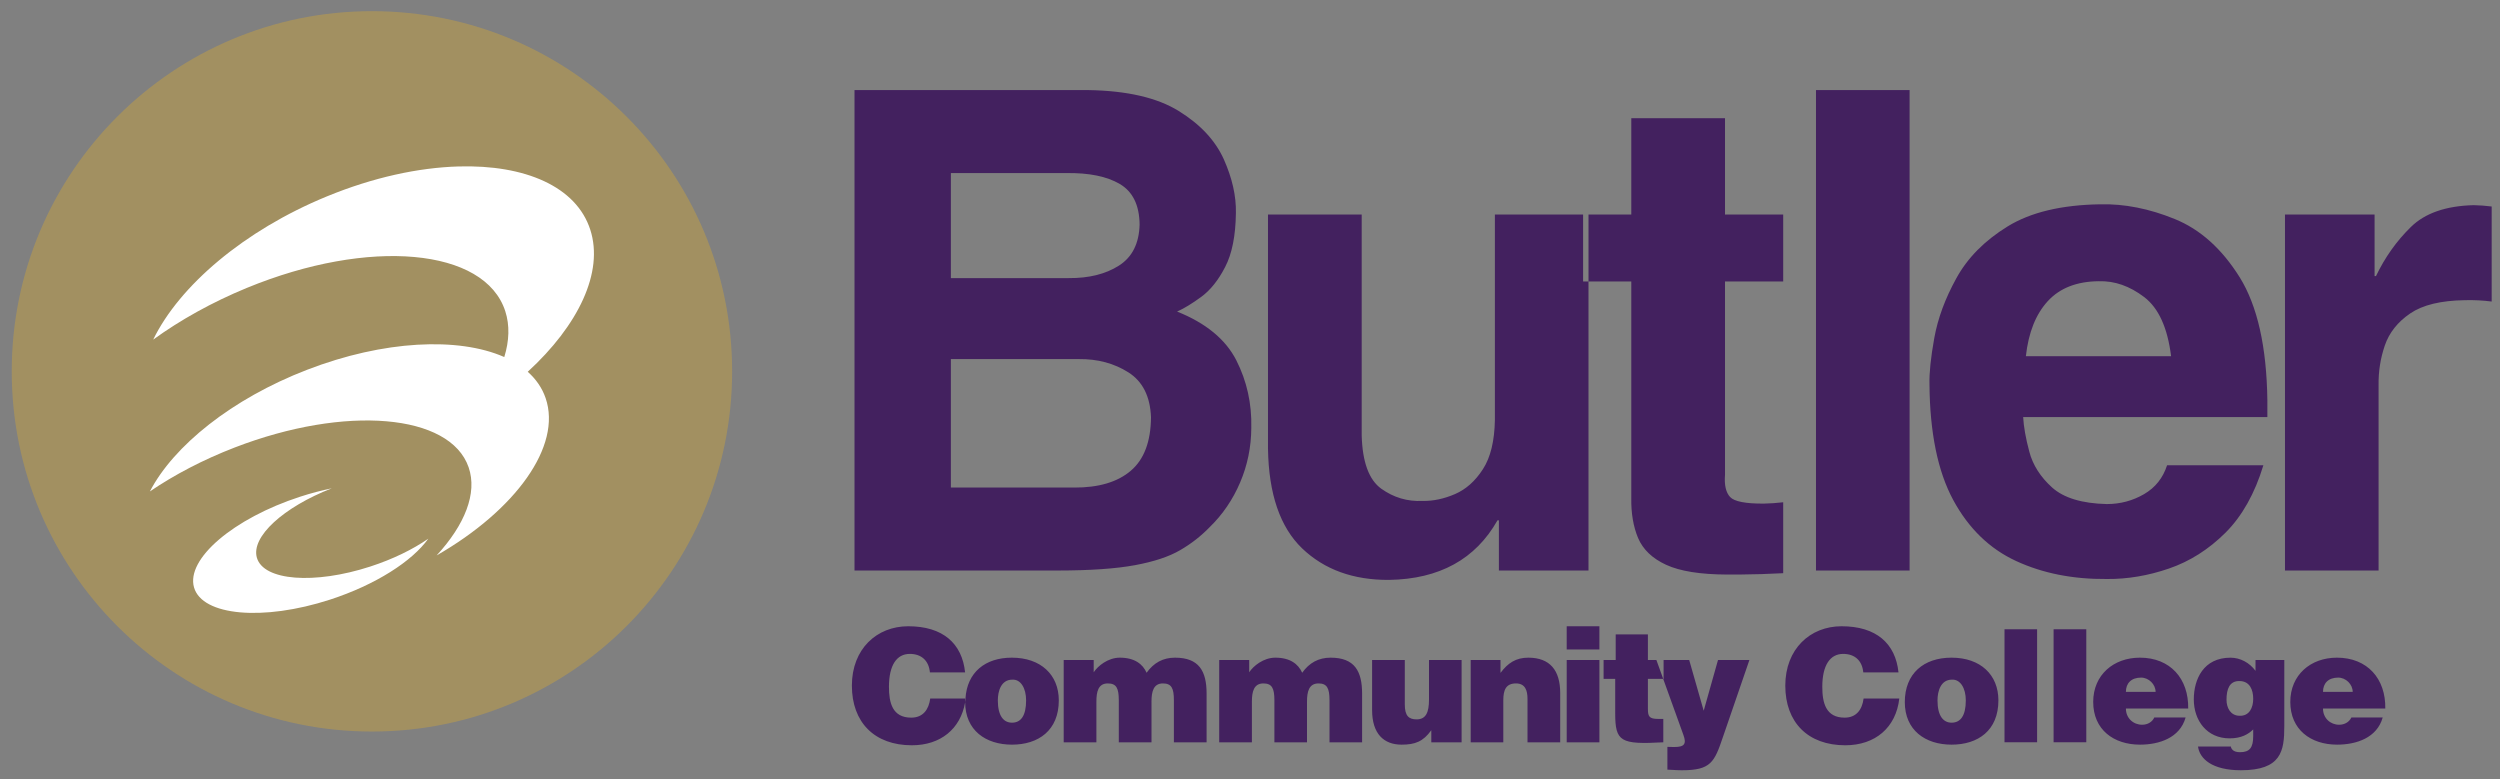
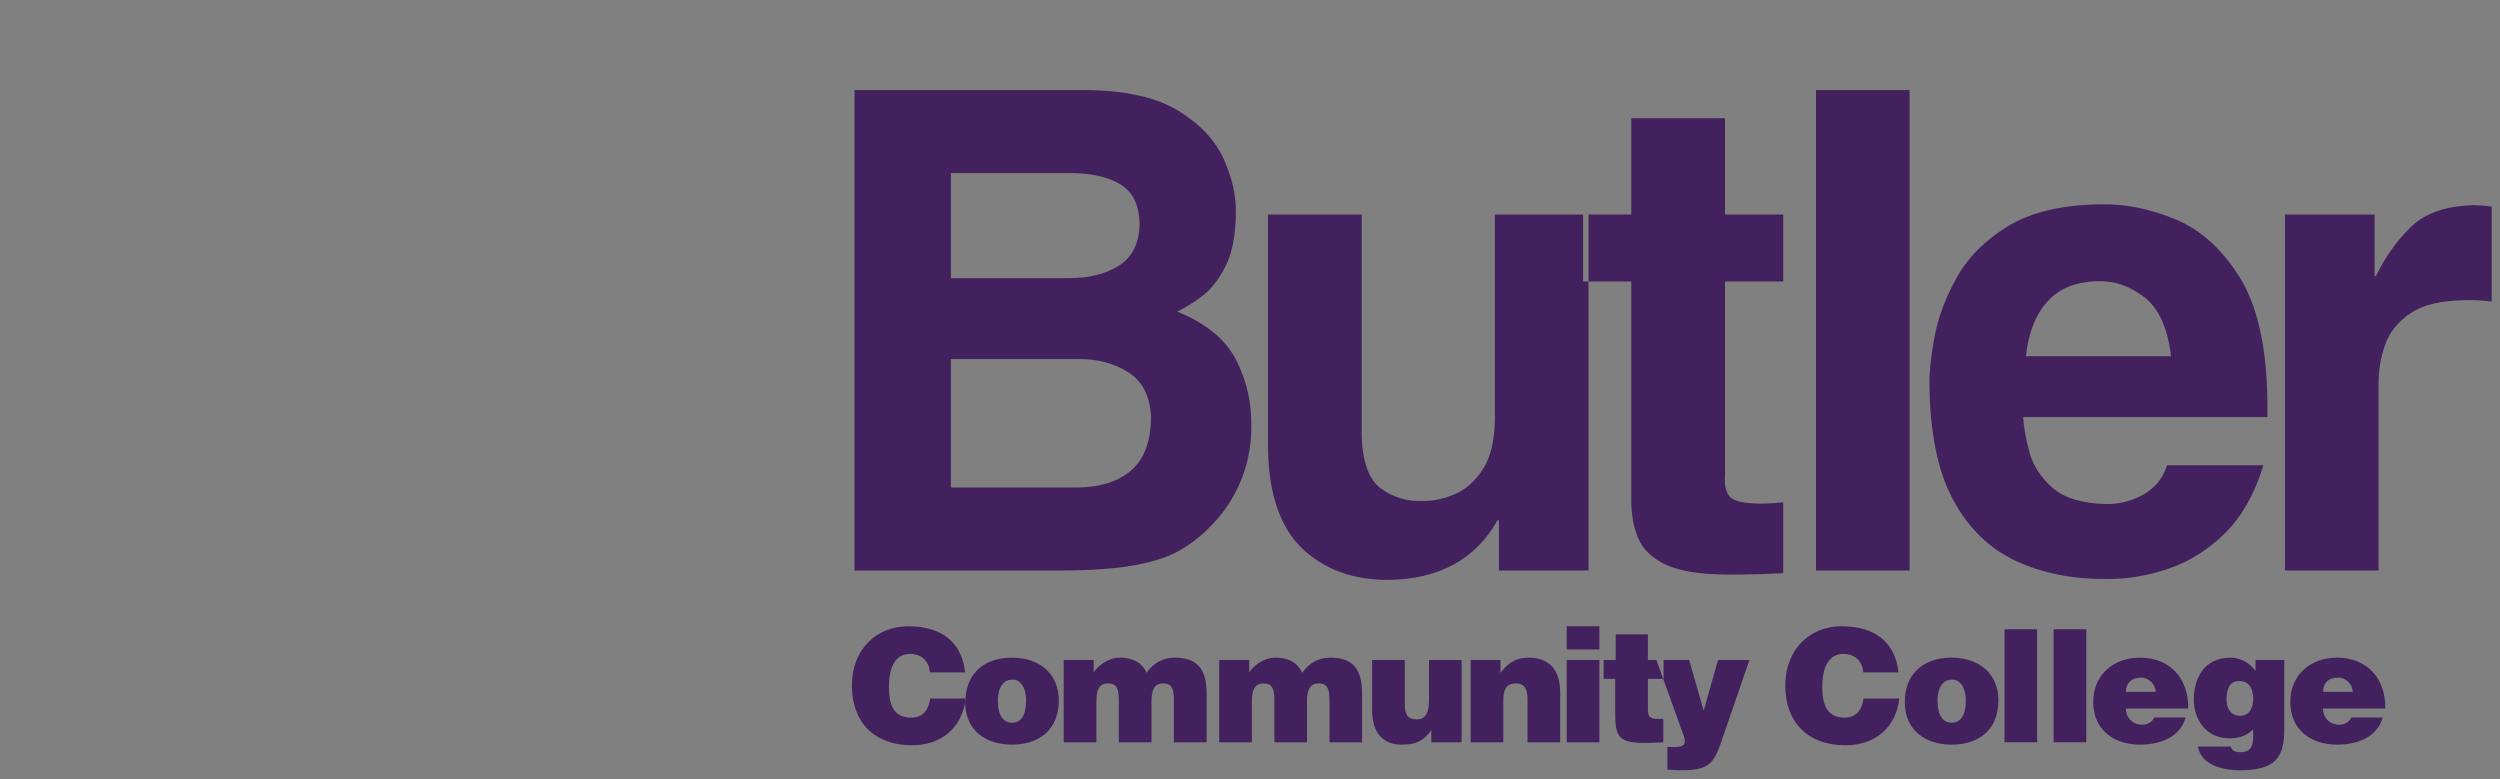
<svg xmlns="http://www.w3.org/2000/svg" height="77.907" viewBox="0 0 250 77.907" width="250">
  <rect x="0" y="0" width="250" height="77.907" fill="#808080" stroke="none" />
  <g transform="matrix(1.25 0 0 -1.25 -68.503 847.51)">
    <g>
-       <path d="m55.741 648.3c0 15.915 12.901 28.815 28.815 28.815 15.915 0 28.817-12.901 28.817-28.815 0-15.915-12.902-28.815-28.817-28.815s-28.815 12.901-28.815 28.815" fill="#a29061" />
-       <path d="m45.848 16.648c-3.996 0.116-8.543 1.094-13.162 2.995-8.321 3.42-14.753 8.957-17.366 14.32 2.701-1.955 5.874-3.734 9.369-5.172 12.232-5.03 23.801-3.984 25.84 2.336 0.455 1.41 0.398 2.962-0.101 4.58l-0.032-0.014c-4.557-1.999-12.009-1.675-19.685 1.287-7.534 2.905-13.356 7.61-15.721 12.165 2.444-1.661 5.316-3.171 8.483-4.393 11.072-4.272 21.546-3.384 23.392 1.984 0.892 2.59-0.389 5.751-3.199 8.809 7.878-4.524 12.55-10.928 10.896-15.734-0.348-1.015-0.957-1.891-1.781-2.625l-0.006-0.006c5.055-4.639 7.627-9.953 6.254-14.205-1.394-4.318-6.522-6.519-13.181-6.327zm-12.674 32.186c-1.023 0.21-2.078 0.488-3.151 0.836-6.686 2.171-11.441 6.236-10.619 9.078 0.824 2.842 6.912 3.388 13.598 1.217 4.56-1.481 8.22-3.841 9.828-6.094-1.538 1.066-3.541 2.052-5.807 2.787-5.592 1.816-10.668 1.421-11.334-0.881-0.607-2.099 2.661-5.062 7.485-6.943z" transform="matrix(.8 0 0 -.8 54.802 678.01)" fill="#fff" />
      <path d="m85.451 9.01v48.045h20.339c3.24-0.004 5.8-0.182 7.7-0.534s3.41-0.85 4.52-1.5c1.12-0.647 2.1-1.42 2.97-2.316 1.29-1.257 2.3-2.741 3.03-4.449 0.73-1.71 1.11-3.528 1.12-5.455 0.06-2.426-0.44-4.684-1.5-6.774-1.07-2.091-3.04-3.715-5.92-4.869 0.7-0.31 1.5-0.799 2.41-1.465 0.91-0.667 1.71-1.66 2.39-2.982 0.69-1.319 1.05-3.116 1.08-5.389 0.04-1.711-0.37-3.509-1.21-5.394-0.85-1.884-2.35-3.493-4.51-4.826-2.15-1.335-5.18-2.032-9.07-2.092h-23.349zm96.149 0v48.045h9.36v-48.045l-9.36-0zm-18.47 2.81v9.637h-4.28v6.689h4.28v21.616c-0.03 1.548 0.2 2.895 0.68 4.045 0.49 1.149 1.43 2.044 2.81 2.679 1.39 0.638 3.41 0.961 6.08 0.971h1.21c1.47-0.012 2.94-0.057 4.41-0.135v-7.093c-0.68 0.079-1.33 0.122-1.94 0.134-1.83 0.01-2.95-0.21-3.37-0.66-0.42-0.451-0.59-1.189-0.51-2.219v-19.338h5.82v-6.689h-5.82v-9.637h-9.37zm-4.28 16.326h-0.54v-6.689h0.54v-0.002h-9.36v20.543c-0.04 2.101-0.43 3.742-1.2 4.924-0.76 1.183-1.69 2.012-2.79 2.488-1.1 0.475-2.18 0.704-3.24 0.686-1.52 0.071-2.89-0.338-4.13-1.221-1.23-0.883-1.89-2.664-1.96-5.336v-22.084h-9.37v23.42c0.07 4.528 1.21 7.852 3.42 9.971 2.22 2.119 5.11 3.167 8.69 3.146 5.02-0.079 8.64-2.064 10.84-5.957h0.14v5.02h8.96v-28.909zm-63.762-10.837h11.512c2.3-0.034 4.09 0.331 5.38 1.093 1.3 0.762 1.96 2.117 1.98 4.059-0.05 1.892-0.74 3.258-2.07 4.105-1.33 0.846-3 1.262-5.02 1.246h-11.782v-10.503zm114.93 3.123c-3.87 0.06-6.95 0.796-9.25 2.209-2.3 1.414-4.01 3.141-5.13 5.183-1.13 2.043-1.86 4.037-2.21 5.987-0.35 1.947-0.51 3.489-0.48 4.619 0.04 4.854 0.83 8.709 2.37 11.562 1.54 2.854 3.65 4.895 6.31 6.119 2.66 1.226 5.68 1.822 9.06 1.791 2.06 0.018 4.13-0.332 6.21-1.047 2.08-0.714 3.96-1.904 5.64-3.572 1.67-1.666 2.94-3.919 3.8-6.756h-9.63c-0.41 1.274-1.18 2.238-2.31 2.893-1.13 0.656-2.37 0.986-3.71 0.988-2.48-0.057-4.31-0.611-5.48-1.66-1.16-1.049-1.93-2.246-2.28-3.594-0.36-1.346-0.56-2.496-0.61-3.445h24.42v-1.672c-0.07-5.361-1-9.466-2.77-12.312-1.78-2.844-3.94-4.787-6.5-5.825-2.55-1.038-5.04-1.528-7.45-1.468zm37.35 0.086c-2.78 0.071-4.88 0.801-6.29 2.193-1.42 1.39-2.58 3.024-3.48 4.9h-0.14v-6.156h-8.96v35.6h9.36v-18.535c-0.02-1.348 0.18-2.669 0.62-3.959 0.44-1.291 1.29-2.361 2.54-3.213 1.25-0.853 3.07-1.295 5.48-1.328 0.92-0.023 1.81 0.023 2.67 0.136v-9.504c-0.6-0.076-1.2-0.122-1.8-0.134zm-37.49 7.607c1.59-0.047 3.1 0.484 4.55 1.59 1.44 1.106 2.33 3.074 2.68 5.904h-14.52c0.26-2.361 0.99-4.194 2.19-5.502s2.9-1.973 5.1-1.992zm-114.79 7.785h12.782c1.88-0.021 3.54 0.421 4.97 1.328 1.43 0.909 2.18 2.405 2.26 4.492-0.02 2.43-0.69 4.213-2.02 5.346-1.33 1.134-3.22 1.694-5.68 1.682h-12.312v-12.848zm-4.262 26.717c-3.156 0-5.638 2.277-5.638 5.935 0 3.675 2.261 5.967 5.998 5.967 2.851 0 4.866-1.617 5.33-4.306v-0.01c0-0.128 0.023-0.239 0.031-0.361h-3.524c-0.142 1.084-0.706 1.914-1.9 1.914-1.884 0-2.228-1.491-2.228-3.077 0-2.183 0.783-3.298 2.087-3.298 1.162 0 1.9 0.674 2.01 1.853h3.518c-0.298-2.905-2.23-4.617-5.684-4.617zm5.721 7.225h0.043c-0.015 0.13-0.053 0.245-0.074 0.371 0.005 2.803 2.045 4.244 4.684 4.244 2.63 0 4.68-1.413 4.68-4.428 0-2.559-1.8-4.271-4.7-4.271-2.656 0-4.474 1.462-4.633 4.084zm60.123-7.225v2.324h3.27v-2.324h-3.27zm27.49 0c-3.15 0-5.63 2.277-5.63 5.935 0 3.675 2.26 5.967 6 5.967 2.98 0 5.07-1.757 5.4-4.677h-3.57c-0.14 1.084-0.7 1.914-1.9 1.914-1.88 0-2.23-1.491-2.23-3.077 0-2.183 0.79-3.298 2.09-3.298 1.16 0 1.9 0.674 2.01 1.853h3.52c-0.3-2.905-2.23-4.617-5.69-4.617zm16.29 0.299v11.304h3.26v-11.304h-3.26zm4.91 0v11.304h3.27v-11.304h-3.27zm-43.79 0.517v2.561h-1.21v1.885h1.16v3.437c0 2.842 0.52 3.142 4.81 2.906v-2.339h-0.52c-0.91 0-1.02-0.268-1.02-1.022v-2.982h1.53l-0.68-1.885h-0.85v-2.561h-3.22zm4.75 4.446l2.02 5.605c0.33 0.91 0.1 1.209-0.92 1.209-0.22 0-0.44-0.015-0.68-0.015v2.277c0.25 0 0.85 0.062 1.45 0.062 2.9 0 3.25-0.8 4.11-3.345l2.64-7.678h-3.14l-1.43 5.072-1.45-5.072h-2.56v1.885h-0.04zm-54.34-2.121c-1.18 0-2.2 0.832-2.61 1.461v-1.225h-3v8.228h3.27v-4.068c0-0.989 0.18-1.82 1.14-1.82 0.87 0 1.1 0.486 1.1 1.695v4.193h3.27v-4.068c0-0.989 0.19-1.82 1.14-1.82 0.87 0 1.1 0.486 1.1 1.695v4.193h3.27v-4.867c0-2.246-0.75-3.597-3.16-3.597-1.21 0-2.13 0.52-2.84 1.509-0.39-0.88-1.21-1.509-2.68-1.509zm15.55 0c-1.18 0-2.2 0.832-2.61 1.461v-1.225h-3v8.228h3.27v-4.068c0-0.989 0.19-1.82 1.15-1.82 0.86 0 1.1 0.486 1.1 1.695v4.193h3.26v-4.068c0-0.989 0.19-1.82 1.15-1.82 0.86 0 1.1 0.486 1.1 1.695v4.193h3.26v-4.867c0-2.246-0.75-3.597-3.15-3.597-1.21 0-2.14 0.52-2.84 1.509-0.4-0.88-1.21-1.509-2.69-1.509zm25.3 0c-1.24 0-2.04 0.534-2.78 1.523v-1.287h-2.98v8.228h3.26v-4.193c0-1.052 0.27-1.695 1.27-1.695 0.93 0 1.15 0.721 1.15 1.539v4.349h3.27v-4.931c0-2.26-1.02-3.533-3.19-3.533zm42.32 0c-2.78 0-4.67 1.587-4.67 4.445 0 2.81 2.05 4.254 4.68 4.254 2.64 0 4.68-1.413 4.68-4.428 0-2.559-1.79-4.271-4.69-4.271zm18.84 0c-2.64 0-4.67 1.727-4.67 4.427 0 2.765 2.04 4.272 4.68 4.272 1.92 0 3.99-0.676 4.56-2.717h-3.13c-0.23 0.488-0.7 0.725-1.22 0.725-0.87 0-1.62-0.646-1.62-1.62h6.23c0.05-2.984-1.79-5.087-4.83-5.087zm19.7 0c-2.63 0-4.66 1.727-4.66 4.427 0 2.765 2.04 4.272 4.68 4.272 1.92 0 3.99-0.676 4.56-2.717h-3.13c-0.24 0.488-0.71 0.725-1.23 0.725-0.86 0-1.61-0.646-1.61-1.62h6.23c0.05-2.984-1.79-5.087-4.84-5.087zm-10.64 0.002c-2.7 0-3.67 2.149-3.67 4.173 0 2.106 1.3 3.895 3.58 3.895 1.18 0 1.89-0.422 2.36-0.895v0.676c0 1.179-0.38 1.602-1.32 1.602-0.33 0-0.57-0.078-0.71-0.203-0.14-0.126-0.2-0.267-0.2-0.362h-3.29c0.16 1.208 1.39 2.371 4.29 2.371 4.05 0 4.34-1.931 4.34-4.396v-6.629h-2.88v1.084c-0.58-0.8-1.51-1.316-2.5-1.316zm-85.84 0.234v5.01c0 2.354 1.16 3.453 2.95 3.453 1.35 0 2.16-0.312 2.97-1.444v1.209h3.03v-8.228h-3.26v3.957c0 1.272-0.3 1.978-1.24 1.978-0.79 0-1.18-0.362-1.18-1.492v-4.443h-3.27zm19.46 0v8.228h3.27v-8.228h-3.27zm57.44 1.758c0.77 0 1.45 0.676 1.45 1.429h-2.97c0-0.879 0.55-1.429 1.52-1.429zm19.71 0c0.77 0 1.45 0.676 1.45 1.429h-2.97c0-0.879 0.55-1.429 1.52-1.429zm-132.59 0.205c0.85-0.048 1.38 0.863 1.38 2.072 0 1.554-0.53 2.231-1.41 2.231-0.84 0-1.417-0.677-1.417-2.231 0-0.926 0.327-2.072 1.447-2.072zm93.96 0c0.85-0.048 1.39 0.863 1.39 2.072 0 1.554-0.54 2.231-1.42 2.231-0.83 0-1.41-0.677-1.41-2.231 0-0.926 0.33-2.072 1.44-2.072zm28.75 0.14c1.03 0 1.38 0.865 1.38 1.776 0 0.878-0.38 1.743-1.38 1.695-0.88-0.014-1.29-0.785-1.29-1.601 0-1.068 0.3-1.886 1.29-1.87z" fill-rule="evenodd" transform="matrix(.8 0 0 -.8 54.802 678.01)" fill="#43215f" />
    </g>
  </g>
</svg>